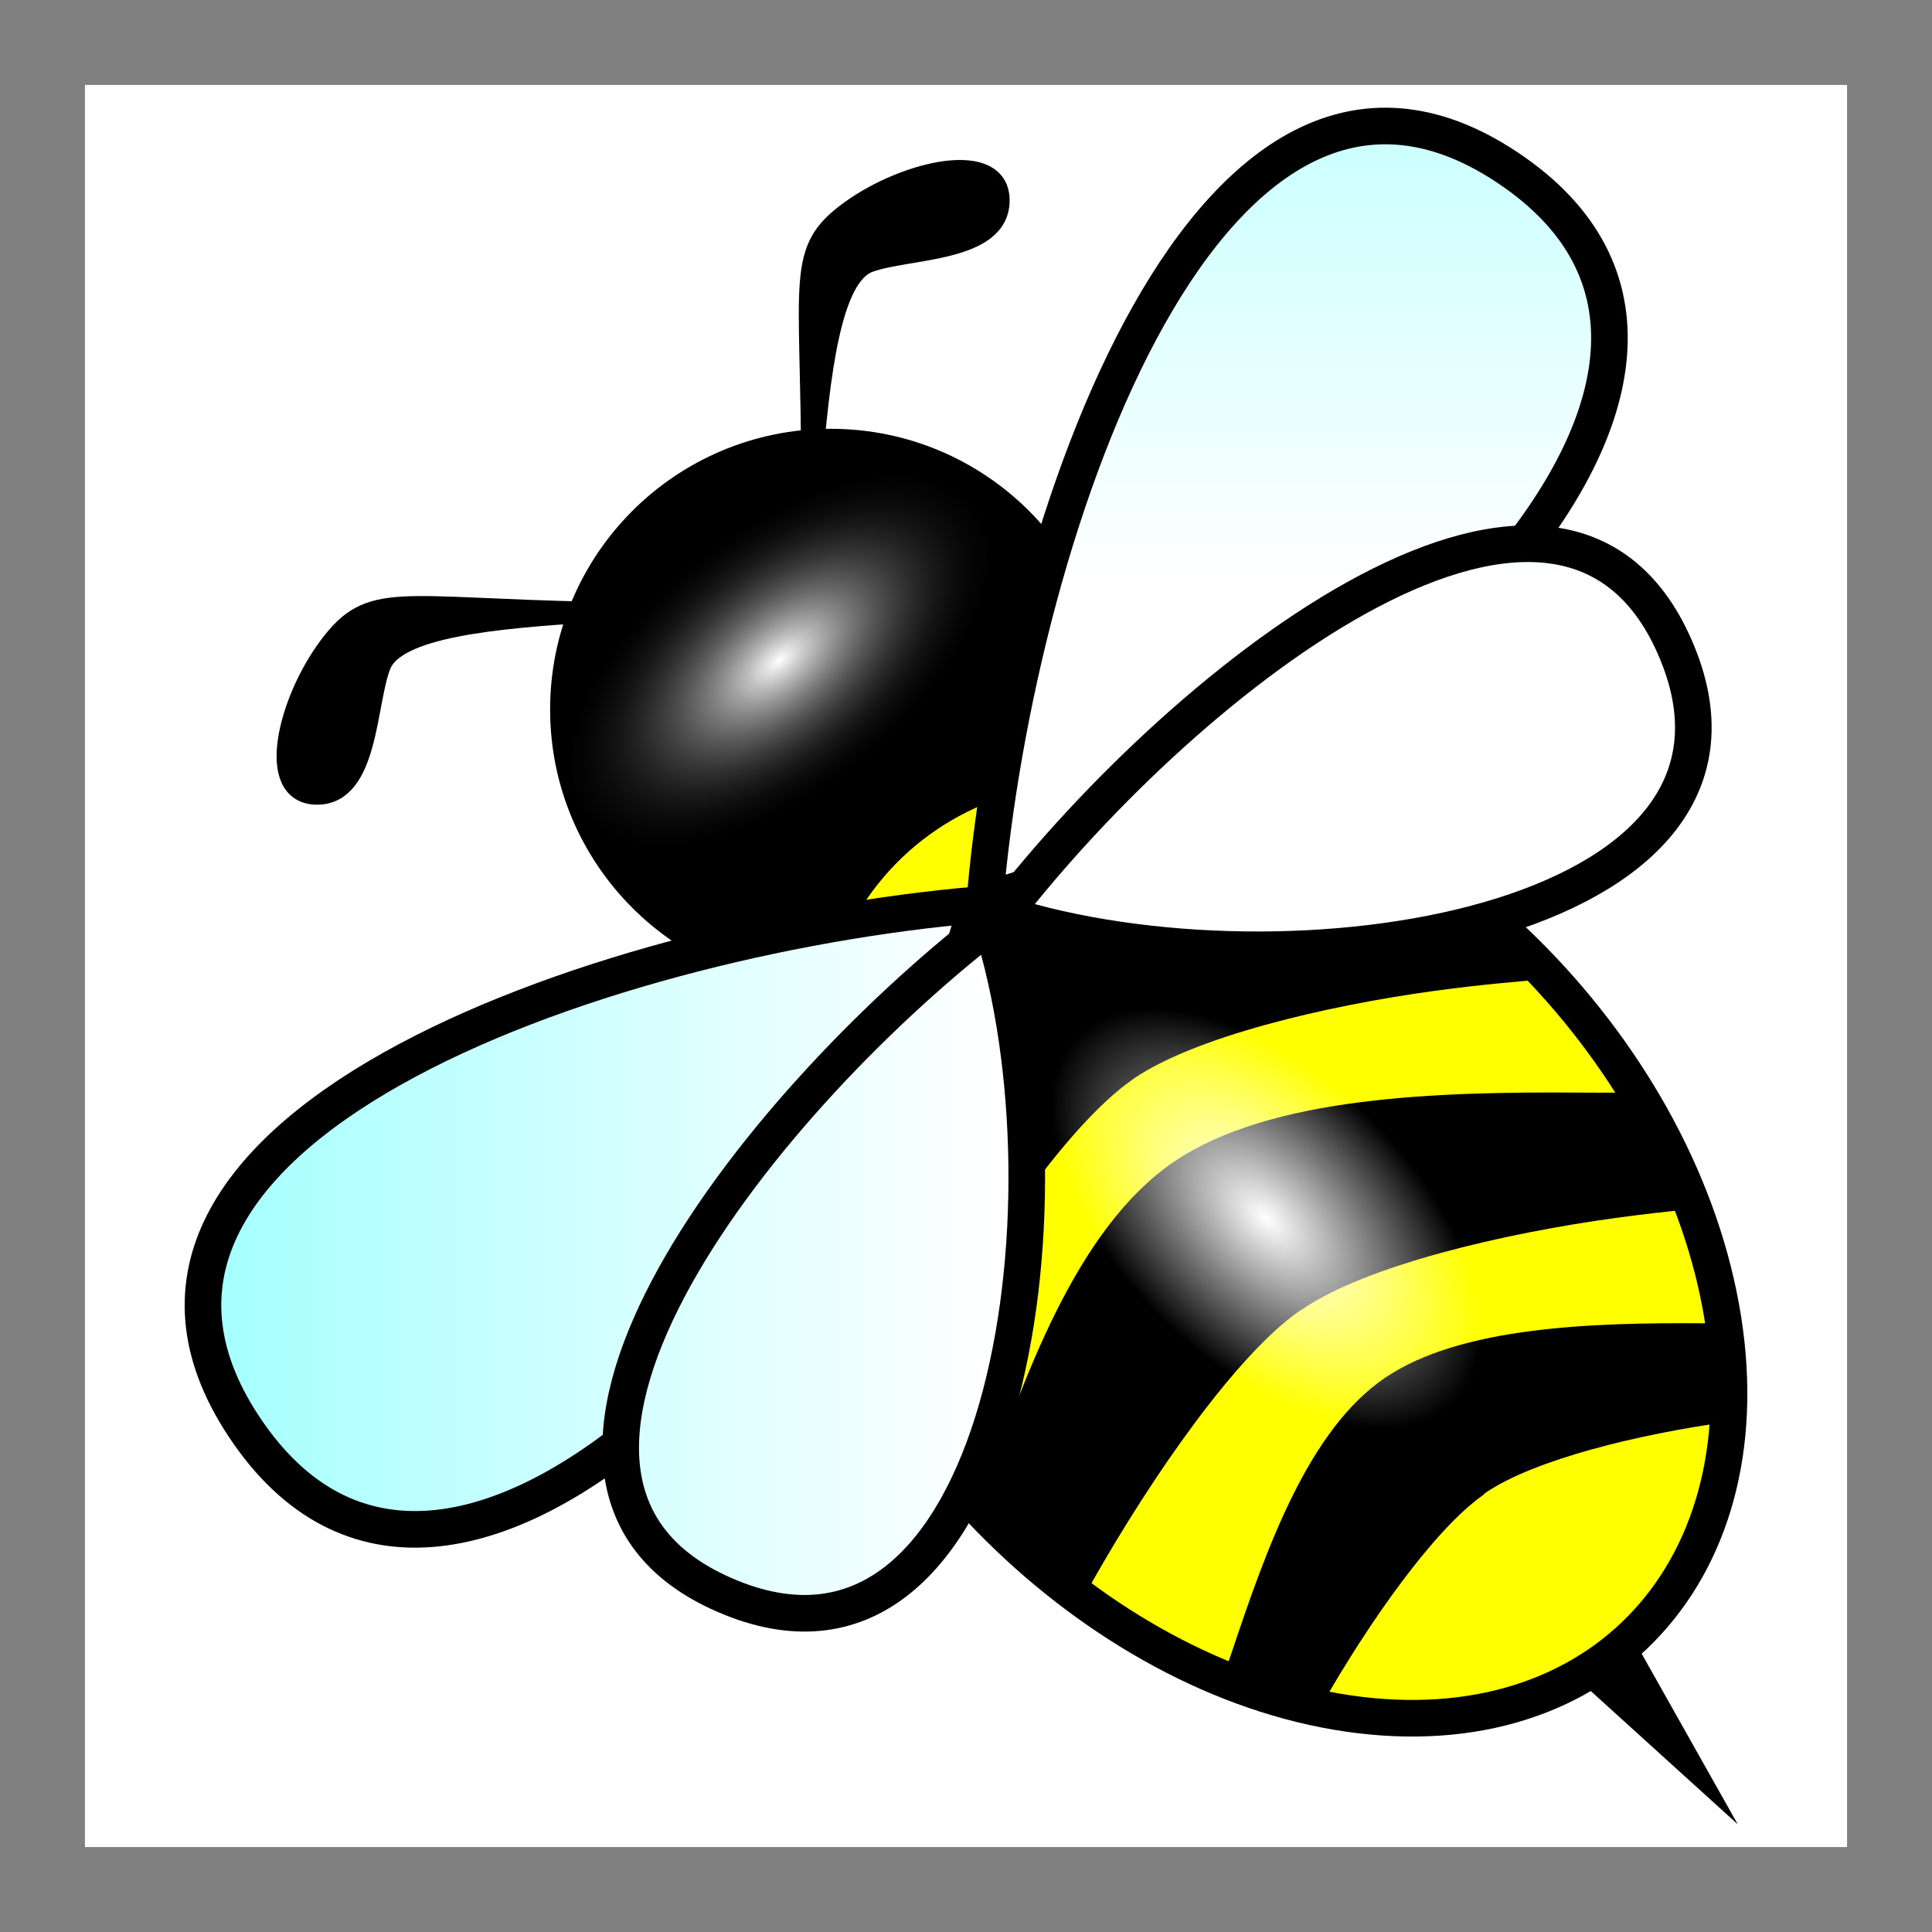
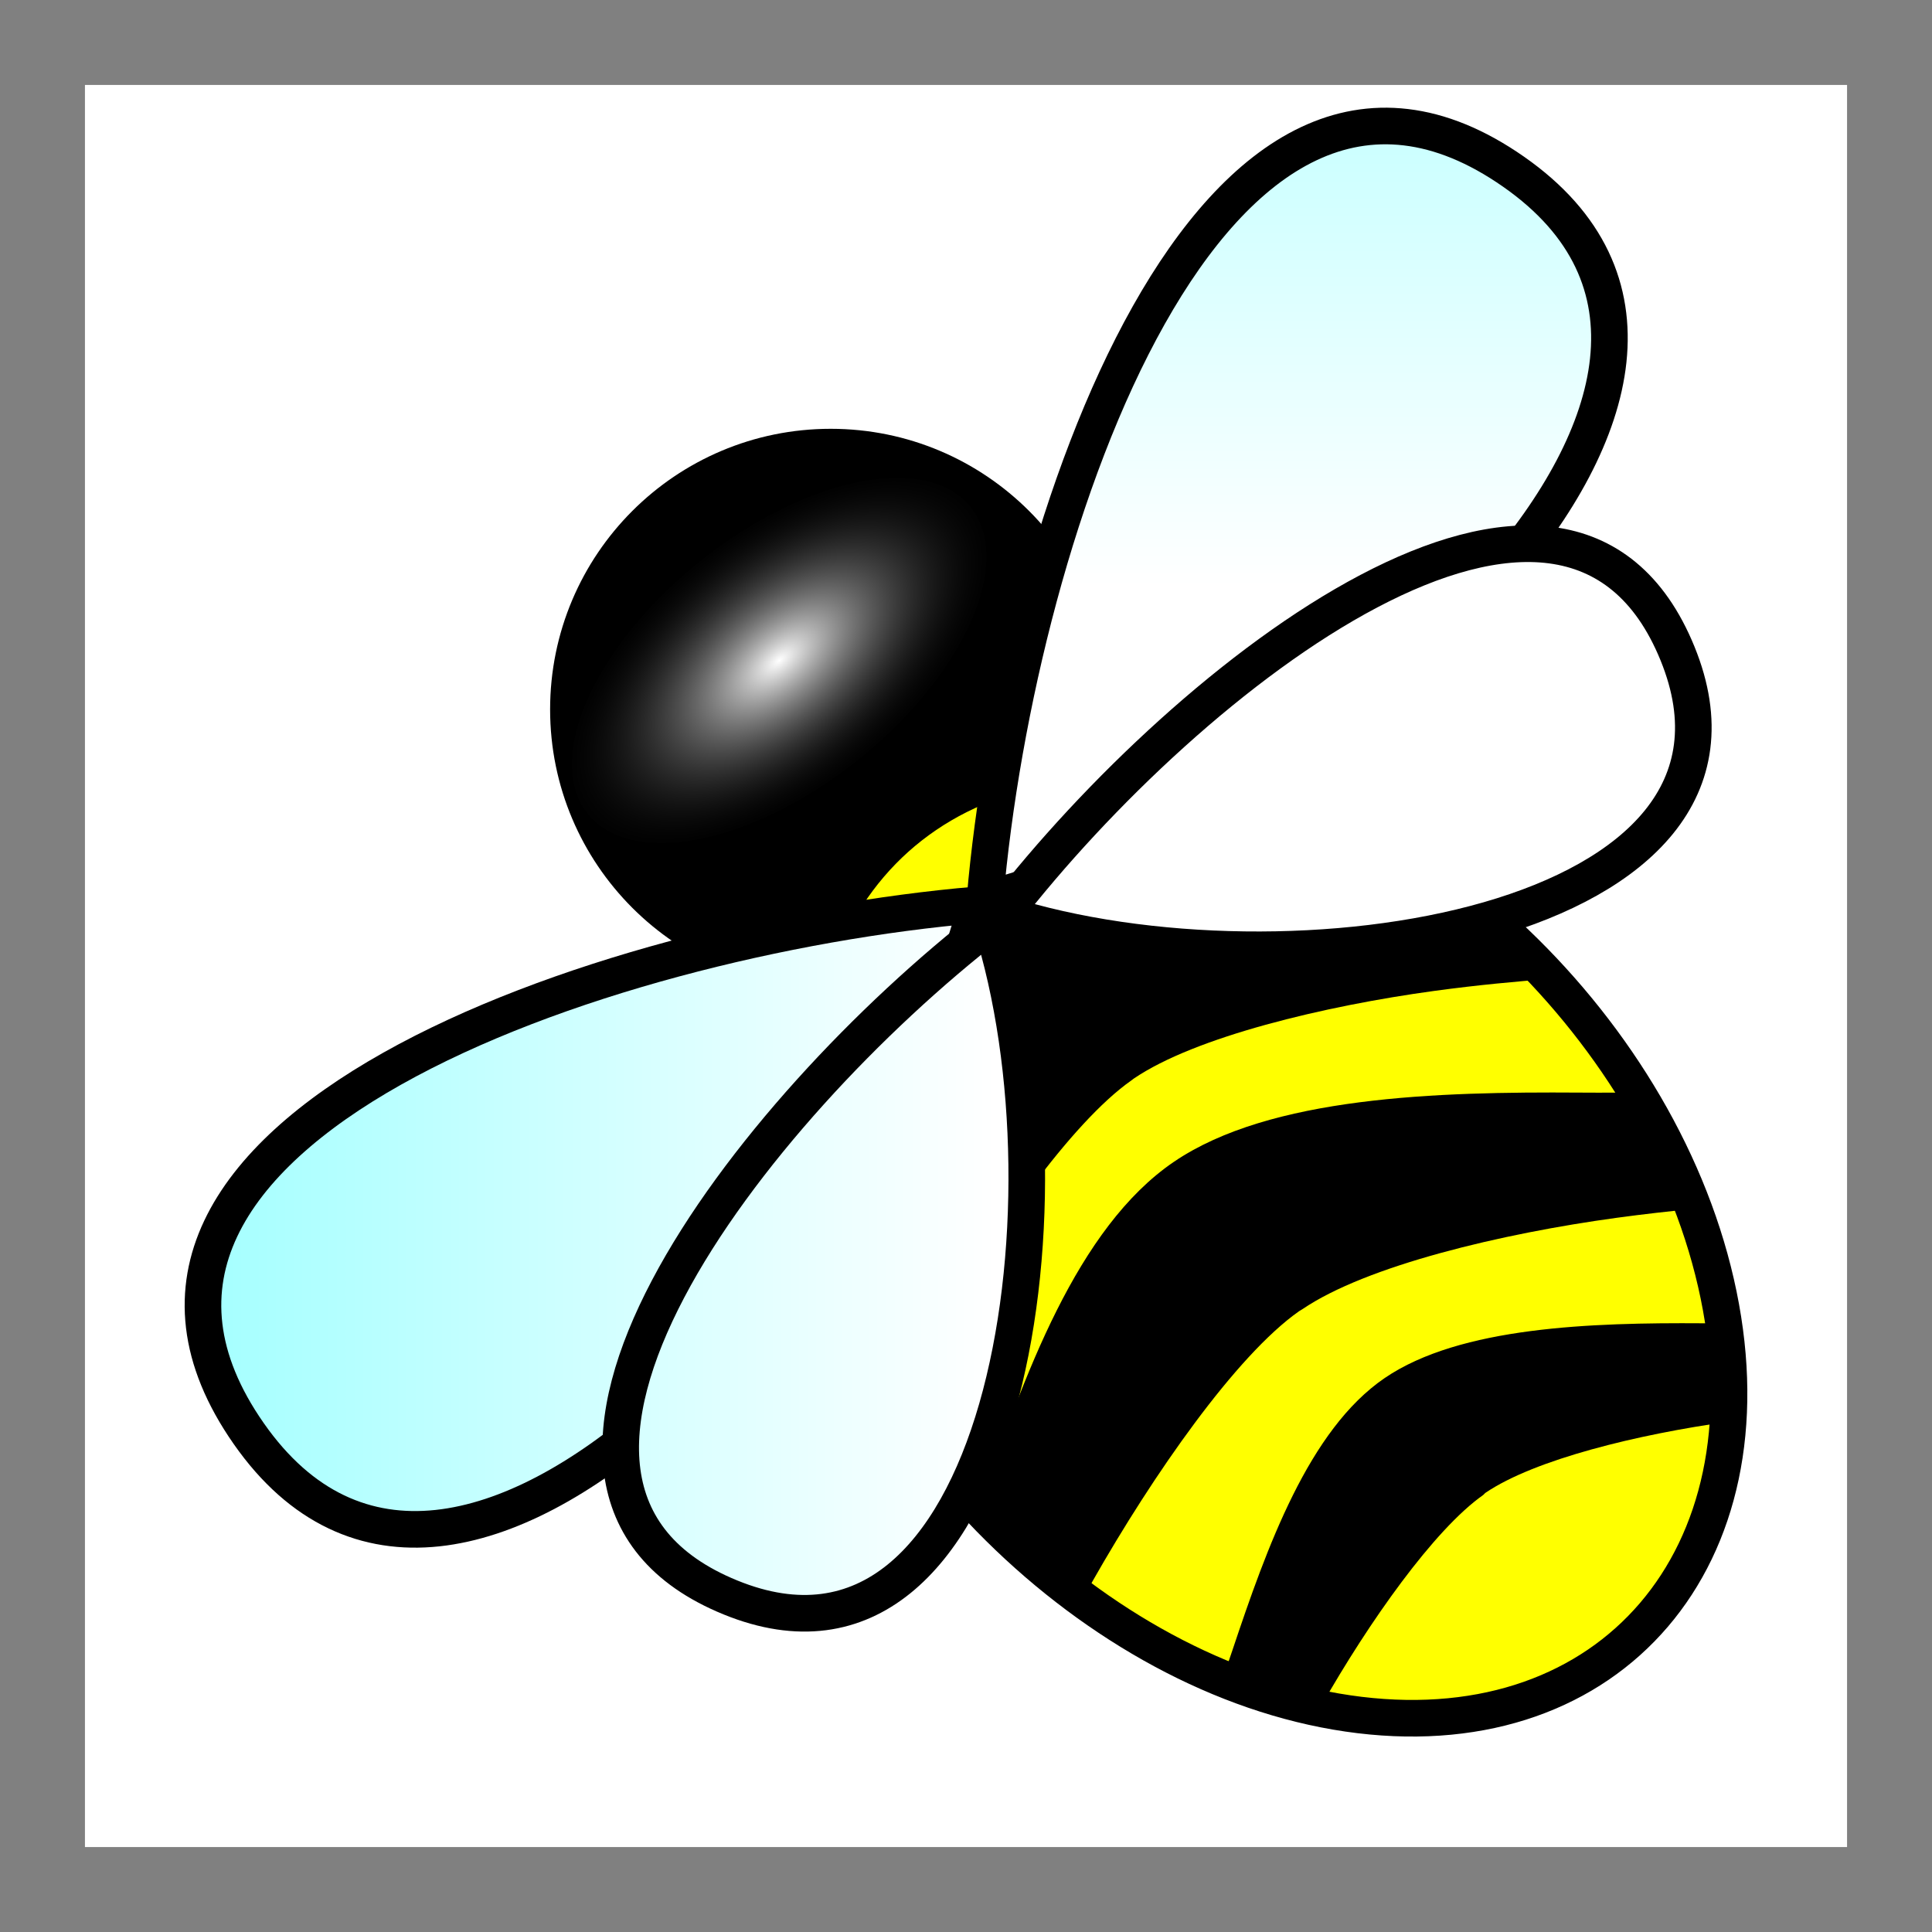
<svg xmlns="http://www.w3.org/2000/svg" version="1.1" viewBox="0 0 95 95">
  <rect x="0" y="0" width="95" height="95" fill="#808080" stroke="none" />
  <defs>
    <linearGradient id="a" x1="45.1" x2="84.952" y1="61.154" y2="61.154" gradientUnits="userSpaceOnUse">
      <stop stop-color="#fff" offset="0" />
      <stop stop-color="#a2ffff" offset="1" />
    </linearGradient>
    <radialGradient id="c" cx="64.8" cy="43.2" r="11.3" gradientUnits="userSpaceOnUse">
      <stop stop-color="#fff" offset="0" />
      <stop stop-opacity="0" offset="1" />
    </radialGradient>
    <radialGradient id="b" cx="64.8" cy="43.2" r="11.3" gradientTransform="matrix(.811 -.092 -.011 .868 12.704 11.643)" gradientUnits="userSpaceOnUse">
      <stop stop-color="#fff" offset="0" />
      <stop stop-color="#fff" stop-opacity="0" offset="1" />
    </radialGradient>
  </defs>
  <rect x="4.177" y="4.177" width="86.646" height="86.646" color="#000000" fill="#fff" />
  <g transform="matrix(-1 0 0 1 94.032 -1.307)">
    <path transform="matrix(1.221 0 0 1.221 -25.936 -16.558)" d="m75.2 43.2c0 5.744-4.656 10.4-10.4 10.4s-10.4-4.656-10.4-10.4 4.656-10.4 10.4-10.4 10.4 4.656 10.4 10.4z" stroke="#000" stroke-width="1.8" />
    <path d="m54.433 59.559c-2.652 12.903-14.854 24.578-27.255 26.078-12.402 1.499-20.305-7.745-17.654-20.648 2.652-12.903 14.854-24.579 27.255-26.078 12.401-1.5 20.305 7.744 17.654 20.648z" fill="#ff0" stroke="#000" stroke-width="1.8" />
    <path d="m46 45.8c18.6 1.6 46.132 11.217 35.8 26s-31-8.4-35.8-26z" fill="url(#a)" stroke="#000" stroke-width="1.8" />
    <path d="m23.844 44.125c-2.188 1.526-4.23 3.311-6.062 5.312 1.639 0.127 3.55 0.298 5.719 0.594 5.408 0.738 11.766 2.261 14.781 4.312l0.125 0.094c2.96 2.085 6.866 7.663 9.719 12.688 0.641 1.129 1.21 2.192 1.75 3.219 1.429-2.193 2.609-4.524 3.469-6.938-2.045-6.09-4.547-12.949-9.031-16-4.526-3.081-12.419-3.328-19.063-3.283-0.815 0.005-0.652-0.004-1.406 0zm-10.282 10.906c-1.122 1.829-2.078 3.744-2.812 5.719 1.18 0.115 2.443 0.255 3.781 0.438 5.662 0.773 12.312 2.352 15.469 4.5l0.156 0.094c3.099 2.183 7.169 8.021 10.156 13.281 0.173 0.305 0.302 0.575 0.469 0.875 1.817-1.33 3.531-2.835 5.094-4.5-2.155-6.434-4.809-13.766-9.562-17-4.738-3.224-12.982-3.453-19.938-3.406-1.626 0.011-1.433-0.005-2.812 0zm-4.281 11.344c-0.254 1.69-0.321 3.311-0.219 4.844 4.396 0.613 9.496 1.839 11.938 3.5l0.094 0.094c2.425 1.708 5.631 6.258 7.969 10.375 0.024 0.043 0.038 0.082 0.062 0.125 1.615-0.332 3.211-0.825 4.781-1.469-0.162-0.465-0.305-0.885-0.469-1.375-1.692-5.058-3.757-10.859-7.5-13.406-3.708-2.523-10.182-2.724-15.625-2.688-0.597 4e-3 -0.473-0.003-1.031 0z" color="#000000" style="block-progression:tb;text-indent:0;text-transform:none" />
    <path d="m45.302 46.719c11.847 9.186 26.223 27.672 12.812 33.138s-17.245-19.176-12.812-33.138z" color="#000000" fill="url(#a)" stroke="#000" stroke-width="1.8" />
    <path transform="matrix(.806 0 .557 .863 -20.573 -3.497)" d="m75.2 43.2c0 5.744-4.656 10.4-10.4 10.4s-10.4-4.656-10.4-10.4 4.656-10.4 10.4-10.4 10.4 4.656 10.4 10.4z" fill="url(#c)" />
-     <path d="m64.7 31.4c9.875-0.2 11.102-1.052 13.15 1.675 2.048 2.728 3.15 7.287 0.6 7.3-2.55 0.013-2.405-4.508-3.143-6.362-0.739-1.855-5.507-2.301-10.607-2.613z" stroke="#000" stroke-width="1px" />
-     <path d="m54.138 24.759c3.35e-4 -9.877 0.828-11.121-1.94-13.113-2.768-1.992-7.349-3.002-7.311-0.452 0.039 2.549 4.555 2.313 6.424 3.014 1.869 0.701 2.411 5.459 2.827 10.552z" stroke="#000" stroke-width="1px" />
    <g transform="matrix(0 -1 -1 0 75.685 75.256)" color="#000000" fill="url(#a)" stroke="#000" stroke-width="1.8">
      <path d="m29.702 30.083c18.6 1.6 46.132 11.217 35.8 26s-31-8.4-35.8-26z" color="#000000" />
      <path d="m29.005 31.002c11.846 9.186 26.222 27.671 12.811 33.137s-17.245-19.176-12.811-33.137z" color="#000000" />
    </g>
-     <path d="m13.912 81.551-5.328 9.46 8.155-7.394z" stroke-width="0" />
-     <path transform="matrix(0 .961 -1.07 .664 77.975 -29.706)" d="m75.2 43.2c0 5.744-4.656 10.4-10.4 10.4s-10.4-4.656-10.4-10.4 4.656-10.4 10.4-10.4 10.4 4.656 10.4 10.4z" fill="url(#b)" />
  </g>
</svg>